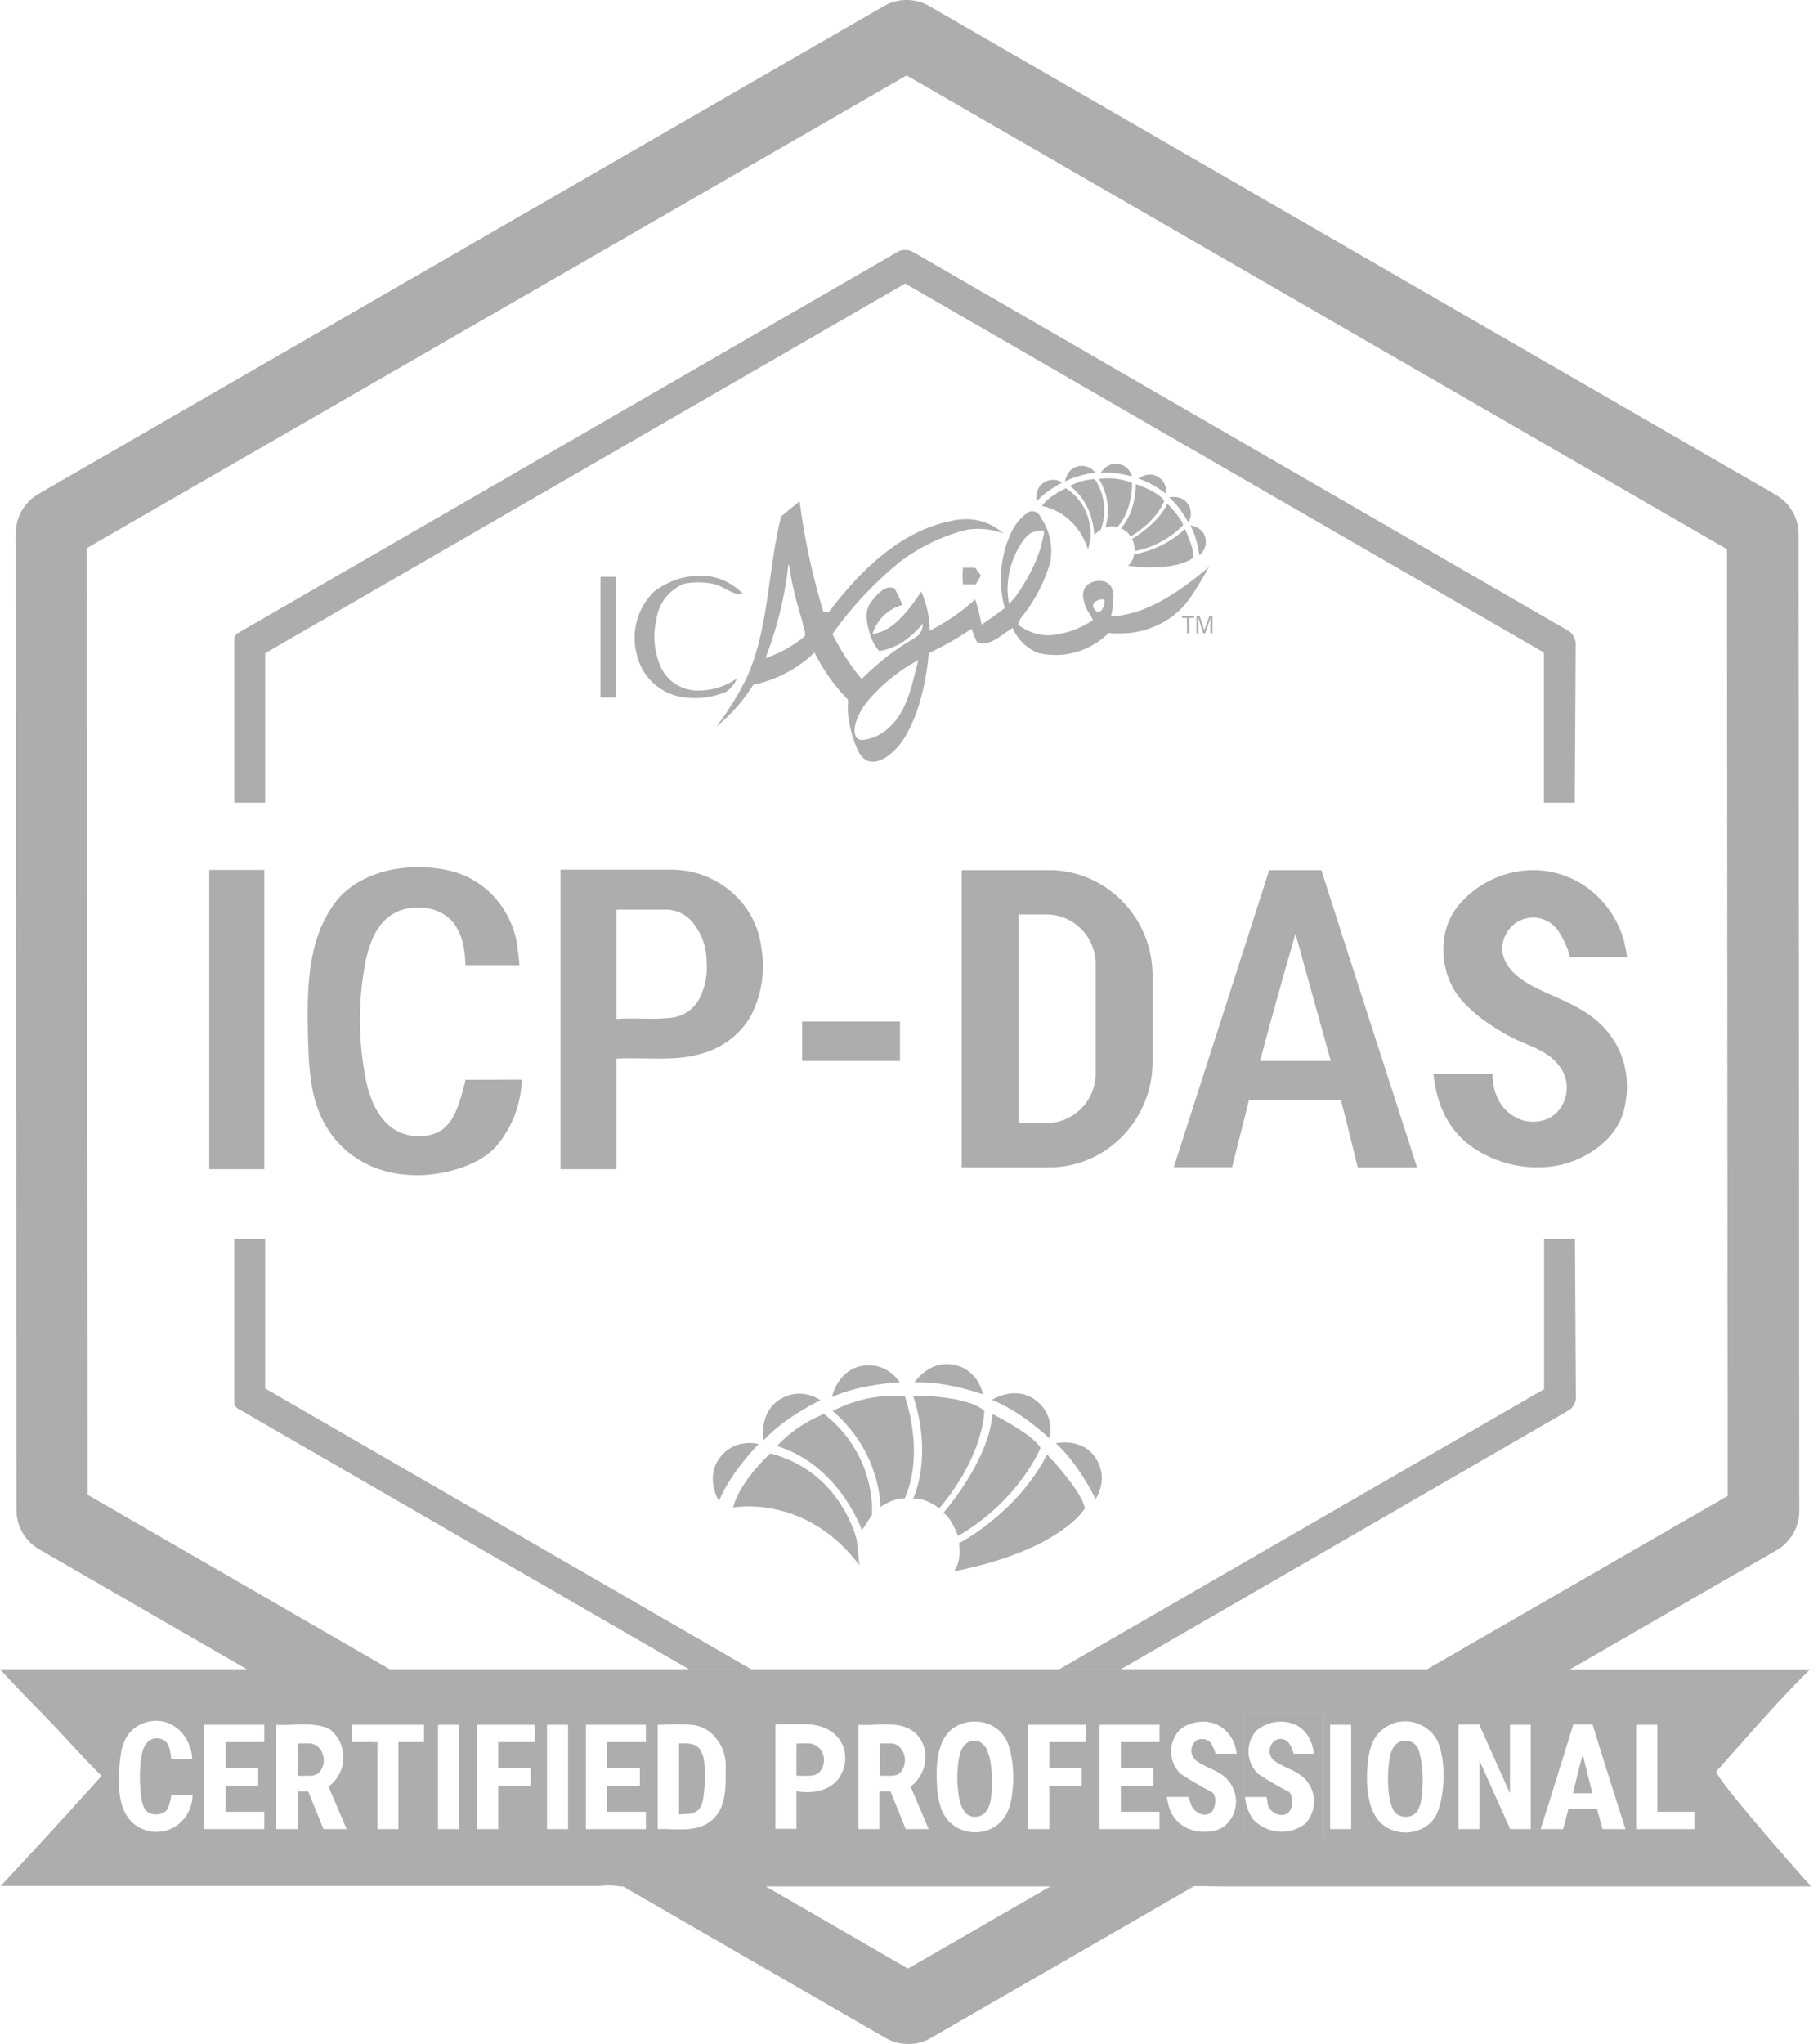
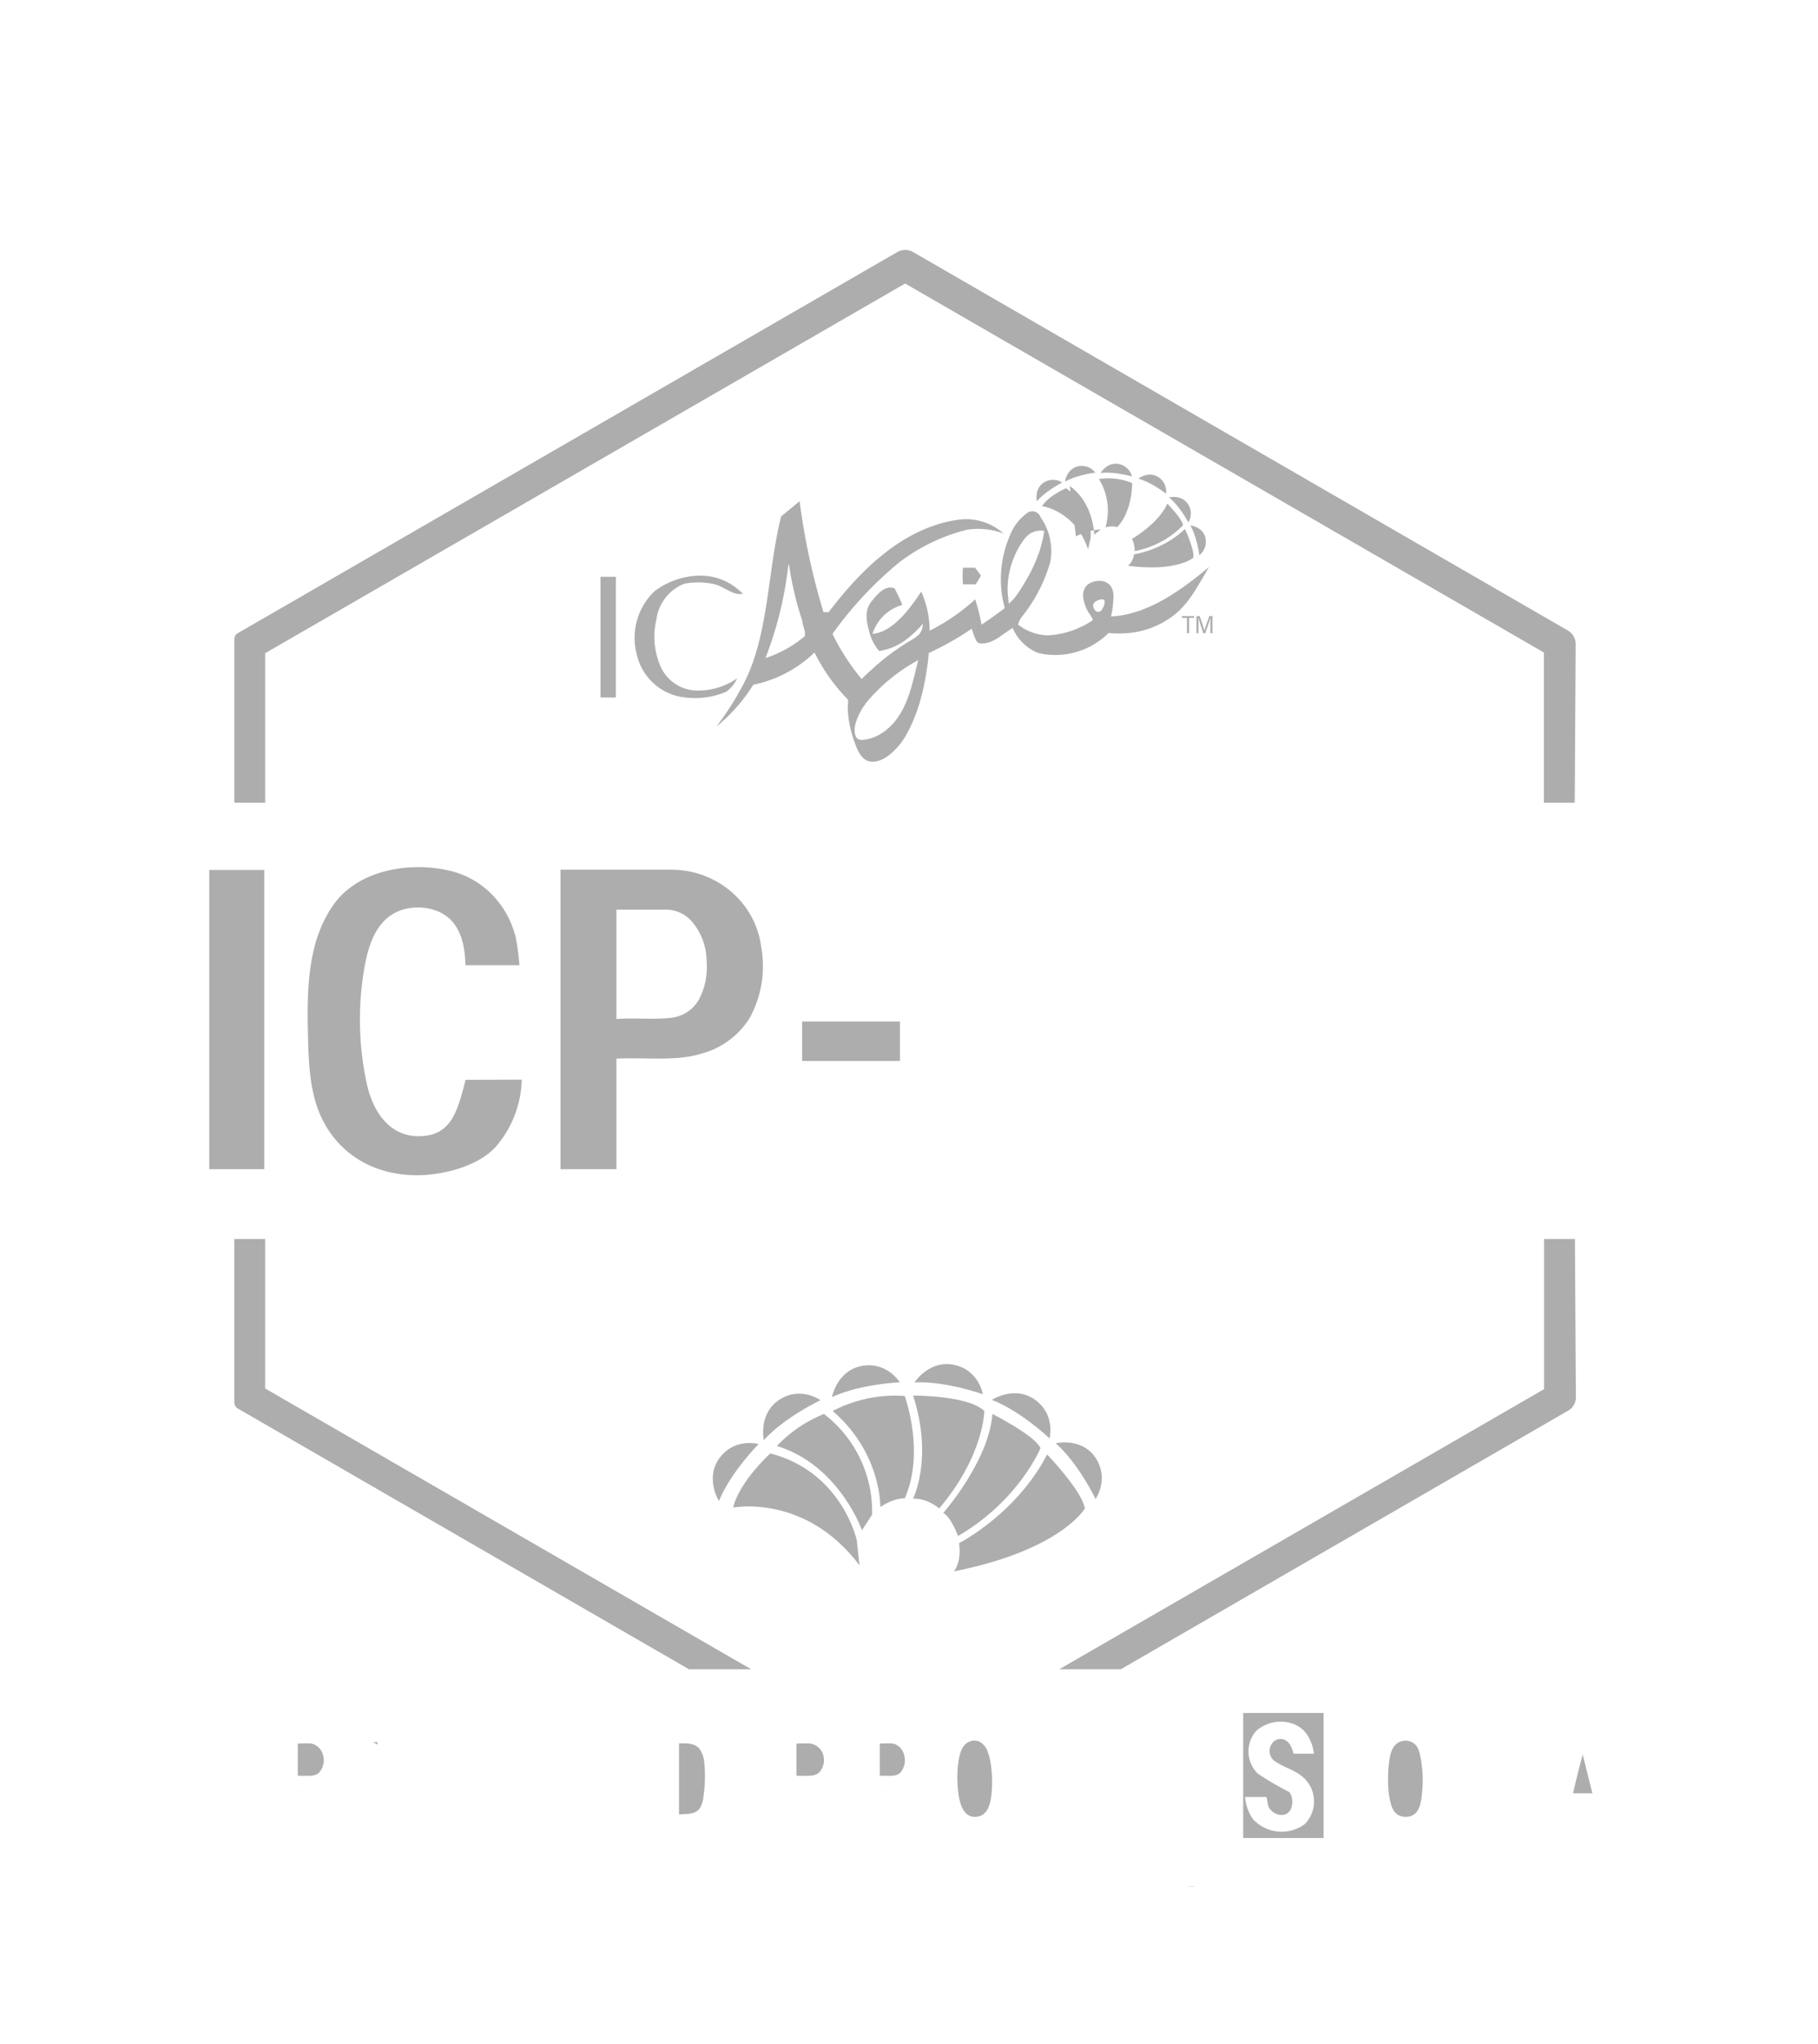
<svg xmlns="http://www.w3.org/2000/svg" viewBox="0 0 89 100" fill="none">
  <path d="M37.712 71.106s-1.513 1.365-1.82 2.65c0 0 3.534-.695 6.185 2.826l-.134-1.232s-.723-3.334-4.231-4.244zM35.275 71.266c-.809 1.004-.08 2.17-.08 2.17.582-1.42 1.941-2.786 1.941-2.786s-1.105-.32-1.86.616zM38.207 68.447c-1.103.667-.816 2.011-.816 2.011 1.032-1.135 2.775-1.955 2.775-1.955s-.93-.68-1.96-.056zM42.26 66.815c-1.275.187-1.532 1.537-1.532 1.537 1.392-.646 3.317-.725 3.317-.725s-.593-.986-1.785-.812zM46.77 66.787c-1.252-.309-2 .845-2 .845 1.533-.073 3.345.58 3.345.58s-.176-1.137-1.345-1.425zM50.727 68.523c-1.02-.788-2.17-.036-2.17-.036 1.43.553 2.823 1.885 2.823 1.885s.3-1.112-.653-1.849zM51.685 70.61c1.126 1.005 1.95 2.728 1.95 2.728s.658-.942.036-1.957c-.666-1.086-1.986-.77-1.986-.77z" fill="#ADADAD" />
  <path d="M40.336 69.178a6.508 6.508 0 00-2.303 1.566c3.053.938 4.164 4.124 4.164 4.124l.496-.763a6.007 6.007 0 00-2.357-4.927z" fill="#ADADAD" />
  <path d="M44.29 68.297a6.607 6.607 0 00-3.525.734c2.4 2.075 2.33 4.699 2.33 4.699.712-.472 1.194-.422 1.194-.422 1.014-2.27 0-5.01 0-5.01z" fill="#ADADAD" />
  <path d="M44.701 68.278c.994 3.062 0 5.04 0 5.04.725-.02 1.276.482 1.276.482 2.209-2.61 2.209-4.77 2.209-4.77-.804-.773-3.485-.752-3.485-.752z" fill="#ADADAD" />
  <path d="M50.937 70.848c-.261-.612-2.35-1.67-2.35-1.67-.19 2.333-2.41 4.843-2.41 4.843.382.191.723 1.125.723 1.125 2.983-1.727 4.037-4.298 4.037-4.298z" fill="#ADADAD" />
  <path d="M46.95 75.497c.134.964-.254 1.38-.254 1.38 5.235-1.032 6.413-3.077 6.413-3.077-.147-.88-1.848-2.64-1.848-2.64-1.5 2.905-4.31 4.337-4.31 4.337zM51.014 24.763s1.623.214 2.252 2.116l.122-.55s.173-1.54-1.205-2.442c0 0-.85.368-1.17.876zM51.11 23.601c-.493.315-.35.923-.35.923.458-.527 1.242-.917 1.242-.917a.832.832 0 00-.891-.006zM52.783 22.814c-.572.127-.644.747-.644.747.61-.338 1.48-.438 1.48-.438a.832.832 0 00-.836-.31zM54.766 22.7c-.576-.104-.884.44-.884.44.693-.076 1.534.17 1.534.17a.83.83 0 00-.65-.61zM56.711 23.344c-.494-.315-.983.073-.983.073.67.192 1.355.737 1.355.737a.833.833 0 00-.372-.81zM57.233 24.336c.536.447.942 1.222.942 1.222a.832.832 0 00-.012-.89c-.325-.488-.93-.332-.93-.332zM59.014 26.326c-.129-.565-.742-.62-.742-.62.338.596.442 1.457.442 1.457a.843.843 0 00.3-.837z" fill="#ADADAD" />
-   <path d="M52.374 23.778c1.178.847 1.193 2.38 1.193 2.38l.324-.256a2.73 2.73 0 00-.298-2.464c-.426.024-.842.14-1.219.34z" fill="#ADADAD" />
+   <path d="M52.374 23.778c1.178.847 1.193 2.38 1.193 2.38l.324-.256c-.426.024-.842.14-1.219.34z" fill="#ADADAD" />
  <path d="M54.119 25.8c.376-.1.576-.009.576-.009.766-.83.728-2.157.728-2.157a3.003 3.003 0 00-1.624-.197 2.946 2.946 0 01.32 2.362z" fill="#ADADAD" />
-   <path d="M54.87 25.855c.201.072.37.21.48.393 1.33-.802 1.644-1.732 1.644-1.732-.233-.45-1.39-.83-1.39-.83-.018 1.462-.733 2.17-.733 2.17z" fill="#ADADAD" />
  <path d="M55.404 26.373c.136.137.147.59.147.59a4.496 4.496 0 002.363-1.264c-.023-.302-.768-1.061-.768-1.061-.422.977-1.742 1.735-1.742 1.735z" fill="#ADADAD" />
  <path d="M55.522 27.12c-.083.435-.31.558-.31.558 2.404.317 3.208-.392 3.208-.392.065-.4-.411-1.406-.411-1.406-1.068 1.033-2.487 1.24-2.487 1.24zM47.143 27.778c-.029.269-.029.54 0 .809h.624l.256-.426-.284-.383h-.596z" fill="#ADADAD" />
  <path d="M59.21 27.72c-1.335 1.122-3.032 2.368-4.835 2.439.024-.001.044-.14.048-.157a4.331 4.331 0 00.083-.74.95.95 0 00-.132-.593.647.647 0 00-.453-.244c-.266-.028-.601.058-.77.278a.775.775 0 00-.105.623c.04.221.12.433.237.626.024.04.256.361.206.395a4.33 4.33 0 01-2.187.738 2.483 2.483 0 01-1.462-.525c.043-.168.125-.324.241-.454a7.6 7.6 0 001.335-2.612 2.888 2.888 0 00-.483-2.2v-.015a.436.436 0 00-.582-.227 2.45 2.45 0 00-.894 1.107 5.395 5.395 0 00-.27 3.592c-.37.284-.752.554-1.136.81a8.725 8.725 0 00-.312-1.236c-.67.61-1.42 1.125-2.23 1.533a4.746 4.746 0 00-.41-1.916c-.526.795-1.364 1.973-2.386 2.073a2.129 2.129 0 011.462-1.42 8.432 8.432 0 00-.383-.81c-.454-.184-.837.285-1.093.597-.426.497-.27 1.065-.114 1.633.086.287.226.555.414.789a.079.079 0 00.096.036c.42-.07.817-.234 1.165-.477.35-.248.664-.54.936-.871-.023.026-.024.115-.031.15a.732.732 0 01-.209.434 2.458 2.458 0 01-.4.272 11.397 11.397 0 00-1.607 1.162c-.068.058-.783.694-.761.72a11.142 11.142 0 01-1.434-2.215 18.025 18.025 0 013.294-3.521 9.118 9.118 0 013.28-1.576 3.55 3.55 0 011.802.184 2.762 2.762 0 00-2.357-.653c-2.612.426-4.656 2.456-6.204 4.5h-.255a33.196 33.196 0 01-1.164-5.394l-.014-.028-.895.738c-.653 2.584-.596 5.522-1.69 7.893a14.21 14.21 0 01-1.476 2.385 8.264 8.264 0 001.803-2.044 6.075 6.075 0 002.996-1.576c.42.848.971 1.624 1.632 2.3.034.034-.007.32-.005.377.011.504.098 1.003.257 1.482.128.383.313 1.016.75 1.152.343.108.726-.073.997-.275.39-.306.708-.694.931-1.136.526-.981.801-2.102.956-3.198.032-.224.057-.448.075-.674a14.566 14.566 0 002.102-1.192c.002.012.022.06.025.068.028.085.048.166.082.249.032.079.064.158.1.235a.274.274 0 00.14.147.38.38 0 00.17.023 1.36 1.36 0 00.41-.083c.047-.018.092-.043.138-.06.06-.03.116-.062.172-.096.137-.084.266-.179.396-.273.03-.021.37-.25.368-.253a2.293 2.293 0 001.264 1.235 3.698 3.698 0 003.435-.98c.015-.014.15.012.175.013a5.365 5.365 0 00.613-.002 4.202 4.202 0 002.642-1.08c.047-.045.094-.09.14-.138.508-.528.849-1.186 1.226-1.807.037-.085.086-.165.145-.236zM39.39 31.129a5.669 5.669 0 01-1.916 1.065 18.103 18.103 0 001.121-4.571h.028c.139.934.357 1.856.654 2.754 0 .227.198.54.113.752zm4.886 3.41c-.117.251-.261.489-.43.709-.385.49-.944.886-1.578.947a.409.409 0 01-.275-.046.334.334 0 01-.115-.168c-.084-.238-.023-.52.059-.752.087-.23.199-.45.334-.657.02-.03.1-.116.1-.15a8.718 8.718 0 012.584-2.129c-.2.756-.343 1.535-.68 2.246zm5.26-5.14c-.035.036-.155.113-.151.169-.016-.245-.057-.487-.058-.732a4.129 4.129 0 01.705-2.304c.09-.142.202-.27.33-.379a.975.975 0 01.082-.058c.195-.11.42-.157.642-.133.097.004-.167.913-.194.995a7.557 7.557 0 01-.668 1.444c-.064.11-.13.218-.196.326-.095.158-.198.31-.31.457a2.658 2.658 0 01-.183.215zm4.438.377a.261.261 0 01-.201.162.2.2 0 01-.129-.05.361.361 0 01-.123-.19.249.249 0 01.045-.212c.036-.04.08-.071.129-.092.077-.036.336-.136.376-.006.036.116-.044.288-.097.388zM29.396 28.218v5.906h.753v-5.906h-.753z" fill="#ADADAD" />
  <path d="M31.186 32.065a2.707 2.707 0 002.37 2.059 3.88 3.88 0 002.002-.284c.23-.167.412-.392.526-.653-.59.411-1.298.62-2.016.596a1.983 1.983 0 01-1.803-1.363 3.634 3.634 0 01-.128-2.13 2.178 2.178 0 011.363-1.732c.45-.085.912-.085 1.363 0 .553.086.965.582 1.505.497a2.877 2.877 0 00-2.102-.894 3.77 3.77 0 00-2.243.78 3.157 3.157 0 00-.837 3.124zM58.108 30.98h.105v-.75h.246v-.089h-.597v.09h.246v.75zM59.255 30.98h.102v-.84h-.152c-.091.25-.227.627-.243.707h-.002a12.332 12.332 0 00-.23-.706h-.156v.84h.099v-.335c0-.144-.003-.332-.01-.429h.004c.04.16.173.562.239.763h.096c.087-.24.216-.61.255-.761h.004a11.99 11.99 0 00-.006.404v.357zM58.065 92.291h.369l.025-.014a7.837 7.837 0 00-.395.014zM18.264 85.23l.21.122v-.121h-.21z" fill="#ADADAD" />
  <path d="M12.981 31.958L44.31 13.871l31.272 18.053v7.348h1.51l.045-7.765a.767.767 0 00-.372-.653l-32.05-18.515a.784.784 0 00-.8 0L11.64 30.978a.337.337 0 00-.169.293v8h1.51v-7.313z" fill="#ADADAD" />
-   <path d="M84.028 86.657c1.503-1.672 2.977-3.407 4.579-4.981H76.852l10.114-5.829a2.23 2.23 0 001.117-1.934L88.05 26.14a2.232 2.232 0 00-1.116-1.93L45.497.298a2.23 2.23 0 00-2.23 0L1.888 24.162a2.231 2.231 0 00-1.116 1.935L.804 73.87a2.231 2.231 0 001.116 1.931l10.162 5.863H0c1.014 1.12 2.099 2.168 3.124 3.276a70.785 70.785 0 001.846 1.947 349.909 349.909 0 01-4.934 5.38h29.371a2.99 2.99 0 01.921.025h.175l12.844 7.41a2.231 2.231 0 002.229 0l12.858-7.41h-.37c.131-.009.263-.013.395-.015.107-.002.214-.002.322 0 .322.003.645.014.964.014h28.933c-.052.002-4.83-5.434-4.65-5.634zM9.238 88.62c-.06.124-.133.242-.22.35a1.738 1.738 0 01-.292.288l-.01.008a1.752 1.752 0 01-1.538.29 1.888 1.888 0 01-.466-.21 1.547 1.547 0 01-.273-.22c-.675-.684-.672-1.904-.58-2.856a5.74 5.74 0 01.078-.57c.044-.248.13-.487.252-.708a1.566 1.566 0 01.282-.352 1.762 1.762 0 011.225-.45 1.61 1.61 0 01.938.338c.19.141.35.319.47.522a2.056 2.056 0 01.244.582 2.151 2.151 0 01.063.433H8.38a2.81 2.81 0 00-.07-.472 1.124 1.124 0 00-.084-.228.59.59 0 00-.135-.18.53.53 0 00-.26-.12.626.626 0 00-.593.156 1.003 1.003 0 00-.231.379 1.727 1.727 0 00-.09.371 6.892 6.892 0 00.013 2.035c.016.108.04.216.076.32.017.05.04.1.067.146a.557.557 0 00.28.248c.069.027.141.043.215.048a.858.858 0 00.484-.11.478.478 0 00.189-.252 2.59 2.59 0 00.022-.057c.056-.173.1-.35.13-.53l1.031-.003c0 .279-.064.554-.186.804zm3.699.867h-2.935v-5.103h2.935v.847h-1.893v1.281h1.597v.847h-1.597v1.281h1.893v.847zm4.034 0h-1.135l-.373-.92-.373-.918h-.497v1.838h-1.065v-5.103c.46.028.994-.03 1.506-.016.114.003.226.01.337.022.109.011.217.028.324.052a2.001 2.001 0 01.448.16c.32.25.54.602.626.998a1.768 1.768 0 01-.498 1.645c-.059.059-.12.113-.187.162.296.701.592 1.39.887 2.08zm3.787-4.256h-1.254v4.256h-1.03v-4.135l-.21-.121h-1.032v-.846h3.526v.846zm1.716 2.428v1.828h-1.03v-5.103h1.03v3.275zm3.703-2.428H24.39v1.281h1.586v.847H24.39v2.128H23.35v-5.103h2.828v.847zm1.633 1.475v2.78h-1.03v-5.102h1.03v2.322zm3.81-1.475h-1.893v1.281h1.597v.847h-1.598v1.281h1.894v.847h-2.935v-5.103h2.935v.847zm3.904 1.281c-.012.895.071 1.874-.662 2.527a1.647 1.647 0 01-.506.305c-.09.034-.18.062-.274.083a3.09 3.09 0 01-.575.07 7.076 7.076 0 01-.59-.002l-.29-.01a6.59 6.59 0 00-.428.002v-5.103c.094 0 .19-.002.291-.006l.466-.017c.213-.007.43-.009.643.005.053.004.106.008.159.014a1.7 1.7 0 011.269.63 2.084 2.084 0 01.23.33c.2.357.293.764.267 1.172zm8.926 9.798l-6.963-4.019h13.936L44.45 96.31zm-6.488-6.836v-5.102c.094-.015.19-.02.286-.016.216-.002.496 0 .629 0l.07-.001.135-.005c.09-.001.182-.002.272 0a3.542 3.542 0 01.675.075 2.027 2.027 0 01.617.257c.156.099.294.224.408.369a1.496 1.496 0 01.286.609c.084.398.024.812-.17 1.17a1.524 1.524 0 01-.674.644c-.194.092-.4.153-.613.181a2.623 2.623 0 01-.516.022 3.112 3.112 0 01-.376-.04v1.837h-1.03zm7.501.013H44.34l-.372-.92-.373-.918h-.544v1.838h-1.03v-5.103c.137.008.274.01.411.008.137-.002.274-.007.411-.012.138-.005.275-.01.412-.013.137-.002.274 0 .41.007.072.004.143.01.212.02.24.027.47.1.682.215a1.437 1.437 0 01.322.249 1.513 1.513 0 01.352.611 1.808 1.808 0 01-.656 1.938l.887 2.08zm.39-2.761c.006-.503.068-1.032.264-1.476a1.91 1.91 0 01.244-.411c.088-.112.193-.212.31-.294.116-.082.242-.148.375-.198a1.876 1.876 0 01.835-.113 1.745 1.745 0 01.82.27c.105.069.203.15.29.24.166.179.294.39.374.62.043.12.079.243.106.367a5.632 5.632 0 01.117 1.657 5.814 5.814 0 01-.072.6 2.86 2.86 0 01-.161.577c-.05.122-.111.239-.185.347a1.61 1.61 0 01-.304.334 1.787 1.787 0 01-1.534.35 1.72 1.72 0 01-1.216-1.007 3.687 3.687 0 01-.244-1.22 8.647 8.647 0 01-.02-.643zm7.301-1.495h-1.787v1.281h1.586v.847h-1.586v2.128h-1.04v-5.103h2.827v.847zm-3.031-3.567h-31.05L4.288 73.13l-.034-46.316L44.383 3.69l40.162 23.18.034 46.316-14.713 8.478H50.123zm6.64 3.567H54.87v1.281h1.597v.847H54.87v1.281h1.893v.847h-2.934v-5.103h2.934v.847zm3.774.568h-1.03a2.24 2.24 0 00-.248-.556.595.595 0 00-.489-.157.652.652 0 00-.173.048.572.572 0 00-.255.363.665.665 0 00.066.471.56.56 0 00.06.083c.022.026.046.05.07.074.414.315.946.436 1.36.762a1.613 1.613 0 01.61 1.289 1.575 1.575 0 01-.456 1.069c-.418.427-1.247.446-1.766.263a1.648 1.648 0 01-.972-.882 1.915 1.915 0 01-.148-.46 2.345 2.345 0 01-.036-.252h1.055a7.102 7.102 0 00.078.244l.023.066a1.81 1.81 0 00.028.077l.006.016.005.012c.068.14.172.258.3.344.26.165.626.16.773-.146.102-.215.16-.62-.029-.814a.348.348 0 00-.086-.064 14.246 14.246 0 01-1.503-.883 1.524 1.524 0 01-.094-2.055c.27-.321.787-.473 1.185-.48a1.586 1.586 0 011.242.552c.102.118.188.25.255.39.093.197.15.409.17.626zm4.26 4.124H60.86v-6.118h3.937v6.118zm1.349-2.076v1.64h-1.03v-5.103h1.03v3.463zm4.466-.15a5.898 5.898 0 01-.083.452 2.63 2.63 0 01-.23.668 1.392 1.392 0 01-.24.329 1.532 1.532 0 01-.476.334 1.818 1.818 0 01-.708.169 1.827 1.827 0 01-.926-.207 1.576 1.576 0 01-.353-.26 1.726 1.726 0 01-.268-.337 2.326 2.326 0 01-.258-.621 4.722 4.722 0 01-.136-.831 5.547 5.547 0 01-.008-.68c.024-.478.075-1.03.273-1.47a1.704 1.704 0 011.041-.931V84.3a1.8 1.8 0 011.893.52c.139.16.246.346.316.547.048.132.086.268.114.406a4.926 4.926 0 01.087.633 5.85 5.85 0 01-.038 1.291zm4.325 1.79h-1.006l-.747-1.664c-.25-.558-.501-1.117-.755-1.673v3.337h-1.03v-5.103l-.012-.012h1.03c.248.563.503 1.13.755 1.694.253.564.505 1.123.747 1.667v-3.349h1.018v5.103zm4.638 0h-1.124l-.136-.496-.136-.496h-1.396c-.062.254-.13.5-.195.746l-.066.246h-1.1c.136-.427.271-.852.404-1.277.401-1.276.794-2.55 1.193-3.838l.012-.012v.012h.935c.26.853.526 1.705.796 2.557.269.853.54 1.705.813 2.558zm3.372 0h-2.851v-5.103h1.041v4.256h1.81v.847z" fill="#ADADAD" />
  <path d="M69.867 81.664l14.712-8.478-14.712 8.478H54.874l21.9-12.653a.743.743 0 00.372-.654l-.045-7.742h-1.51v7.348L51.861 81.664H36.768L12.98 67.929v-7.314h-1.51v8.001a.35.35 0 00.17.293l22.083 12.755h-14.65L4.287 73.13l14.787 8.534h50.793zM84.545 26.87L44.382 3.69 4.254 26.814 44.383 3.69l40.162 23.18zM43.665 84.374zM44.576 87.407zM44.849 87.154a1.73 1.73 0 000 0zM43.05 87.649h.544l.372.919-.372-.92h-.545zM45.463 89.487l-.887-2.08.887 2.08zM38.877 84.355c-.133 0-.413-.001-.629.001.216-.002.496 0 .63 0zM39.082 84.35zM16.084 87.407zM16.27 87.245zM16.357 87.154a1.757 1.757 0 000 0zM16.81 85.933zM14.593 87.649h.497l.373.919-.373-.92h-.497zM9.41 86.065zM7.007 88.326zM6.377 84.734zM9.239 88.62zM9.425 87.816zM7.24 85.22a.625.625 0 01.592-.155.627.627 0 00-.593.156zM8.053 88.657a.895.895 0 010 0zM9.104 85.05zM9.348 85.632zM5.859 86.27zM9.203 85.233zM47.88 84.233zM45.852 86.726c.006-.502.068-1.032.265-1.476-.197.444-.259.974-.264 1.476zM49.588 87.388zM48.7 84.504zM70.53 88.149zM67.948 89.442a1.827 1.827 0 000 0zM66.934 87.392zM67.596 89.183zM69.166 89.615zM70.563 85.773a2.838 2.838 0 010 0zM70.67 86.837zM77.031 84.36l-.012.012.012-.012zM75.422 89.487zM78.762 86.93zM76.783 88.495c-.063.254-.13.5-.196.746.066-.245.133-.492.196-.746h1.396l.136.496-.136-.496h-1.396zM60.113 84.783zM58.897 87.445a15.206 15.206 0 010 0zM59.767 84.483zM58.468 86.051zM60.148 87.133zM60.368 85.173a1.83 1.83 0 000 0zM58.193 87.945zM57.227 88.404zM58.193 87.945a.128.128 0 01-.008-.031H57.13h1.055c.002.01.004.02.008.03zM57.314 88.626zM57.426 88.832zM47.897 88.868c.56-.123.627-.853.66-1.322a5.65 5.65 0 00-.035-1.09 2.84 2.84 0 00-.198-.827.915.915 0 00-.292-.37.583.583 0 00-.572-.052c-.37.154-.474.579-.533.942a5.617 5.617 0 00-.03 1.396c.053.587.23 1.49 1 1.323zM67.96 87.341c.007.333.058.664.151.983.062.186.17.389.348.477a.799.799 0 00.608.046c.478-.158.517-.803.557-1.23a5.693 5.693 0 00-.09-1.678l-.009-.04-1.57.905a6.02 6.02 0 00.005.537zM69.204 85.285a.701.701 0 00-.68-.066c-.418.185-.487.695-.534 1.105-.018.16-.03.32-.035.48l1.57-.905a1.836 1.836 0 00-.08-.289.685.685 0 00-.241-.325zM34.233 85.547a.6.6 0 00-.132-.116c-.248-.159-.58-.14-.86-.14v3.483c0-.009.398-.027.436-.03.254-.025.488-.098.621-.34.085-.178.135-.372.147-.57a6.586 6.586 0 00.03-1.616 1.298 1.298 0 00-.242-.67zM39.425 86.88c.219.002.49.003.665-.152a.868.868 0 00.242-.69.788.788 0 00-.709-.743 8.864 8.864 0 00-.632.009v1.56c.001.023.4.016.434.016zM43.647 85.295a7.402 7.402 0 00-.578.009v1.56c.001.023.366.016.397.016.2.002.447.003.607-.152a.917.917 0 00.222-.69c-.032-.395-.293-.711-.648-.743zM15.175 85.295a7.912 7.912 0 00-.597.009v1.56c0 .023.378.016.41.016.206.002.462.003.628-.152a.9.9 0 00.229-.69c-.033-.395-.303-.711-.67-.743zM77.008 87.734h.946l-.473-1.898a55.48 55.48 0 00-.473 1.898zM22.788 52.83c-.02.098-.053.229-.1.406-.072.268-.155.546-.169.589-.266.812-.618 1.615-1.71 1.745a2.72 2.72 0 01-.317.019c-1.273 0-2.205-.97-2.556-2.663A14.82 14.82 0 0117.74 48c.162-1.16.433-3.103 2.069-3.522.215-.055.437-.082.659-.082.746 0 1.411.306 1.78.818.414.575.515 1.296.54 2.009h2.642a12.514 12.514 0 00-.176-1.336c-.39-1.61-1.585-2.857-3.119-3.257a6.567 6.567 0 00-1.654-.206c-1.753 0-3.282.656-4.093 1.757-1.308 1.776-1.367 4.064-1.312 6.45.025 1.078.064 2.048.297 3.005.577 2.365 2.489 3.844 4.99 3.86h.042c.114 0 .228-.002.338-.008 1.118-.06 2.718-.465 3.55-1.408a5.242 5.242 0 001.25-3.259c-.454 0-.911.002-1.368.004l-1.387.003zM12.938 42.562h-2.693v14.64h2.693v-14.64zM36.709 49.788a5.254 5.254 0 00.558-3.439l-.001-.006v-.007c-.27-2.158-2.159-3.786-4.395-3.786H27.438v14.651h2.738v-5.41l.215-.008c.149-.005.31-.007.492-.007.22 0 .447.003.666.007.221.003.45.007.674.007.674 0 1.457-.03 2.149-.253h.004l.004-.002a3.972 3.972 0 002.329-1.747zm-2.485-.901l-.001.003-.002.003a1.788 1.788 0 01-1.383.903 8.09 8.09 0 01-.916.043c-.164 0-.331-.003-.492-.006-.16-.002-.325-.005-.485-.005-.205 0-.375.004-.534.013l-.235.013v-5.35h2.503c.434.022.844.21 1.144.526l.003.003.003.003c.497.56.77 1.285.764 2.035a3.363 3.363 0 01-.369 1.816zM30.87 51.998h.02-.019zM44.057 49.975H39.27v1.93h4.788v-1.93zM62.27 85.299zM61.12 85.622zM61.266 85.03zM62.155 85.707zM60.86 89.923h3.936v-6.118H60.86v6.118zm2.4-1.842c-.01-.133-.059-.365-.191-.432a14.455 14.455 0 01-1.503-.883 1.532 1.532 0 01-.173-1.953 1.52 1.52 0 01.079-.102.707.707 0 01.125-.112c.047-.035.096-.065.14-.094a1.76 1.76 0 01.298-.15 1.79 1.79 0 01.773-.121 1.802 1.802 0 01.393.067 1.506 1.506 0 01.477.238c.042.031.082.065.12.101.109.107.201.229.274.363.083.152.148.314.193.482.007.026.065.314.058.314h-.994a2.786 2.786 0 00-.107-.306 1.143 1.143 0 00-.06-.12.706.706 0 00-.12-.154.511.511 0 00-.773.08.634.634 0 00-.101.234.655.655 0 00-.002.263.61.61 0 00.11.242.47.47 0 00.083.087c.414.315.947.436 1.36.762a1.583 1.583 0 01.302 2.184c-.01.014-.019.028-.03.04a1.298 1.298 0 01-.117.134 1.913 1.913 0 01-2.544-.254 2.301 2.301 0 01-.379-1.076h1.03c.045.006.076.313.084.353.06.326.438.565.75.524.344-.046.47-.396.446-.71z" fill="#ADADAD" />
-   <path d="M61.883 84.423c-.05.025-.098.053-.145.082-.045.029-.094.06-.14.094.046-.035.095-.065.14-.094a1.76 1.76 0 01.145-.082zM62.035 84.355zM62.166 85.796zM63.042 85.22zM62.277 86.038a.61.61 0 010 0zM63.162 85.373zM62.808 84.234zM63.202 84.301zM63.162 85.373a1.124 1.124 0 000 0zM63.797 84.64zM77.957 49.764c-.79-.601-1.745-.943-2.64-1.372-.727-.349-1.586-.898-1.75-1.724a1.438 1.438 0 01.2-1.035 1.488 1.488 0 012.504-.11c.27.397.47.84.589 1.306h2.792c.02 0-.142-.778-.162-.848-.524-1.797-2.067-3.226-4.06-3.394a4.797 4.797 0 00-4.09 1.782c-.989 1.264-.865 3.22.122 4.455.038.048.078.095.119.14.627.706 1.433 1.243 2.262 1.707.573.32 1.216.498 1.773.844.412.236.742.59.948 1.017.377.868-.045 2.023-1.037 2.286a1.864 1.864 0 01-.874.019 2.008 2.008 0 01-1.333-1.102 2.08 2.08 0 01-.188-.575 2.726 2.726 0 01-.062-.623h-2.893c.137 1.427.691 2.754 1.925 3.6a5.61 5.61 0 003.971.916c1.474-.228 3.03-1.248 3.414-2.696.402-1.515.05-3.1-1.112-4.233a4.512 4.512 0 00-.418-.36zM51.349 42.572h-4.27v14.542h4.27c2.803 0 5.075-2.314 5.075-5.17v-4.202c0-2.856-2.272-5.17-5.075-5.17zm2.288 9.93a2.424 2.424 0 01-2.4 2.446h-1.37v-10.21h1.37a2.424 2.424 0 012.4 2.446v5.318zM64.688 42.572h-2.555c-1.528 4.758-3.106 9.672-4.67 14.531h2.856c.126-.518.259-1.04.388-1.548.13-.513.266-1.043.39-1.56l.041-.17h4.508l.043.165c.19.733.372 1.476.549 2.196l.228.928h2.904c-.613-1.905-1.236-3.836-1.84-5.706-.935-2.896-1.902-5.89-2.842-8.837zm.173 9.335h-3.177l.075-.278a289.627 289.627 0 011.446-5.198l.216-.748.208.751c.47 1.7.956 3.455 1.444 5.193l.08.28h-.292z" fill="#ADADAD" />
</svg>